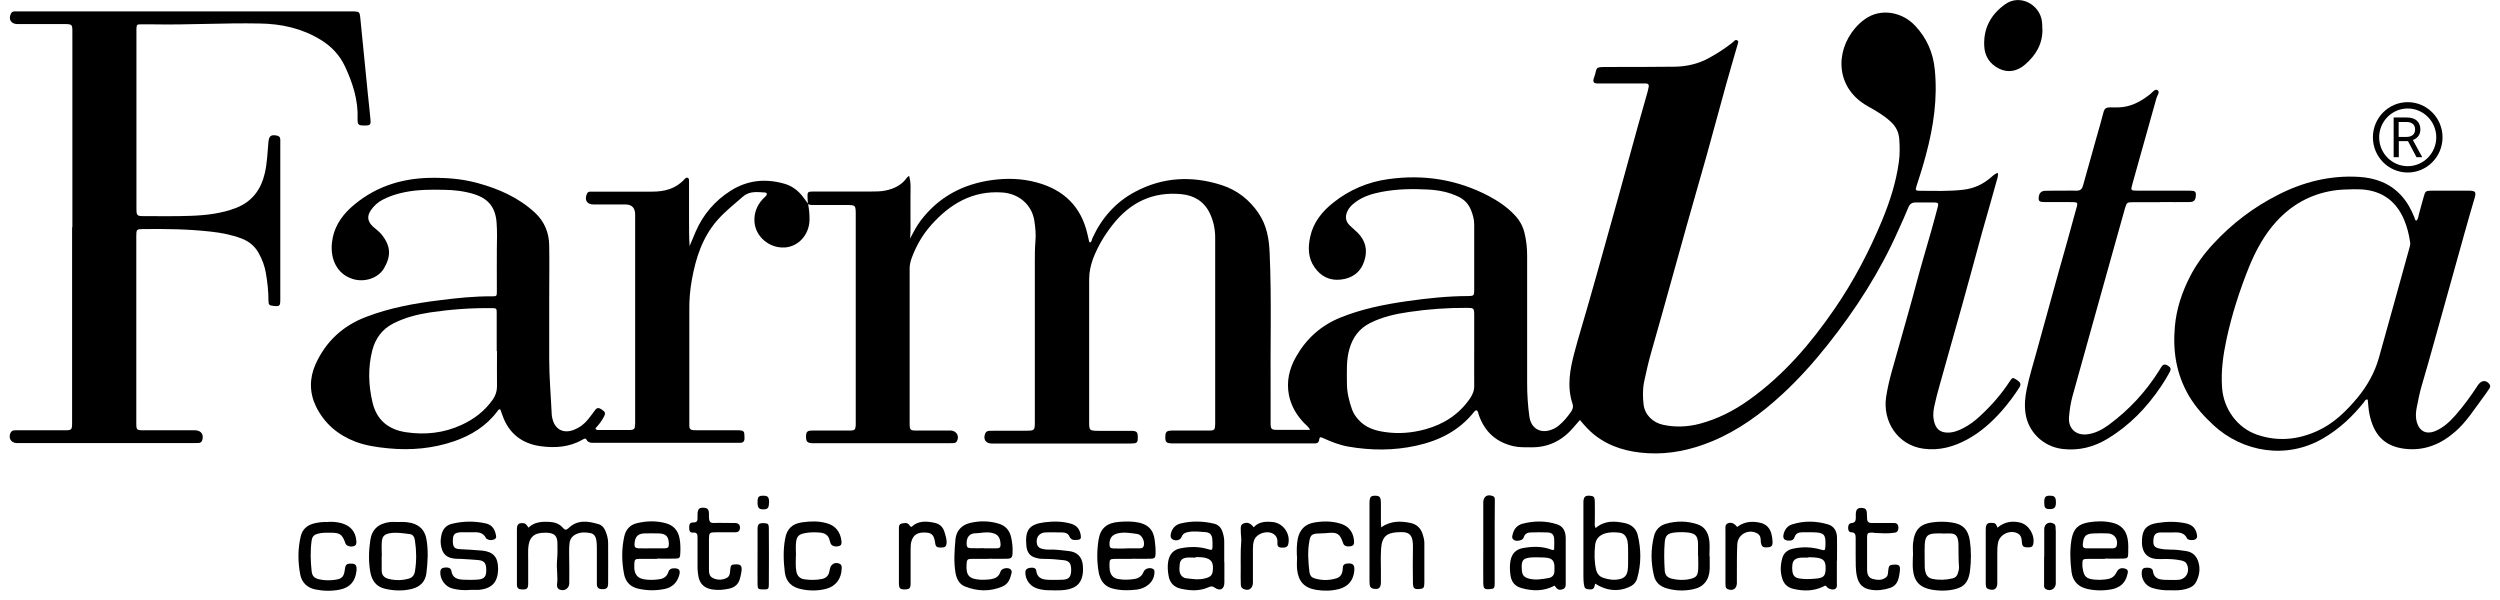
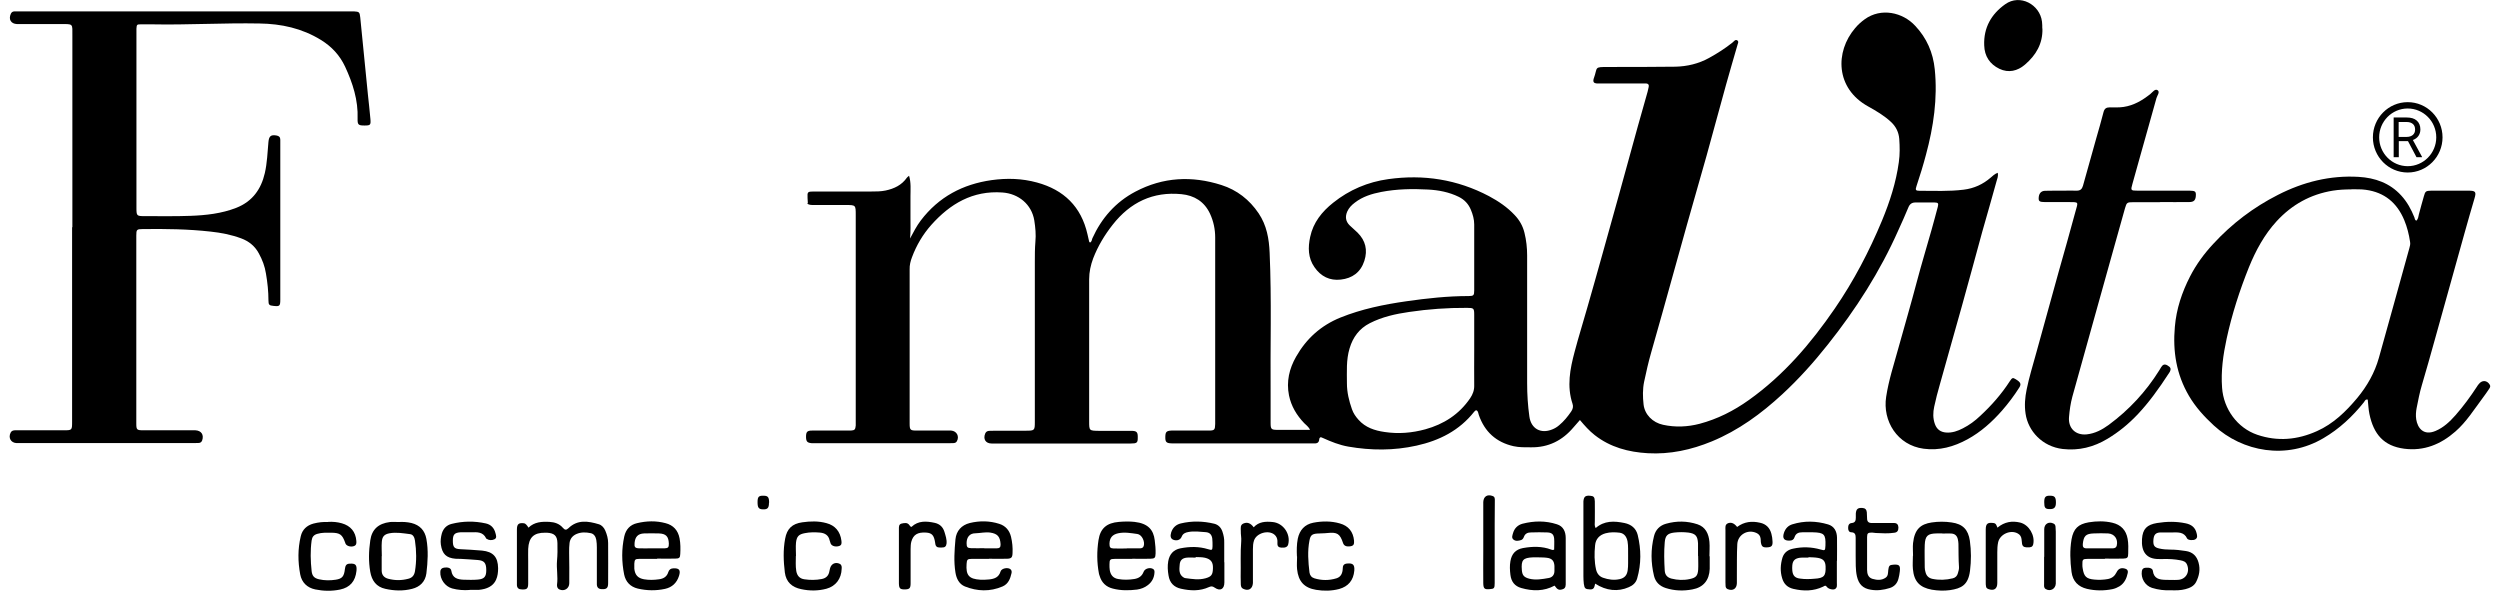
<svg xmlns="http://www.w3.org/2000/svg" width="254" height="61" viewBox="0 0 254 61" fill="none">
  <path d="M82.076 20.629C82.076 20.457 82.047 20.286 82.047 20.114C82.019 19.5 82.047 19.457 82.67 19.457C84.623 19.457 86.561 19.457 88.514 19.457C88.995 19.457 89.49 19.457 89.971 19.357C90.848 19.171 91.612 18.814 92.15 18.041C92.178 17.999 92.249 17.956 92.362 17.856C92.575 18.57 92.504 19.257 92.504 19.943C92.504 20.672 92.504 21.401 92.504 22.116C92.504 22.816 92.532 23.517 92.461 24.232C92.801 23.603 93.126 22.959 93.551 22.402C95.376 20 97.824 18.713 100.753 18.299C102.309 18.084 103.838 18.127 105.352 18.542C108.082 19.285 109.851 20.986 110.488 23.803C110.544 24.046 110.601 24.303 110.658 24.546C110.658 24.575 110.714 24.603 110.742 24.646C110.926 24.56 110.926 24.375 110.983 24.217C111.917 22.159 113.346 20.529 115.355 19.471C118.171 17.984 121.1 17.841 124.099 18.799C125.67 19.299 126.943 20.286 127.877 21.673C128.698 22.888 128.938 24.26 128.995 25.69C129.207 30.465 129.052 35.254 129.094 40.029C129.094 41.015 129.094 41.987 129.094 42.974C129.094 43.603 129.165 43.674 129.787 43.674C130.863 43.674 131.938 43.674 133.098 43.674C132.943 43.331 132.688 43.188 132.504 42.988C131.74 42.187 131.188 41.272 130.962 40.172C130.679 38.756 130.99 37.455 131.683 36.24C132.731 34.396 134.216 33.066 136.183 32.266C138.348 31.394 140.598 30.936 142.89 30.608C144.984 30.307 147.092 30.079 149.215 30.079C149.71 30.079 149.78 30.007 149.78 29.521C149.78 27.277 149.78 25.047 149.78 22.802C149.78 22.287 149.639 21.787 149.441 21.315C149.2 20.729 148.79 20.286 148.21 20C147.219 19.514 146.158 19.314 145.083 19.257C143.498 19.171 141.913 19.199 140.343 19.5C139.381 19.686 138.447 19.971 137.654 20.586C137.329 20.829 137.046 21.115 136.876 21.501C136.65 22.03 136.721 22.502 137.131 22.902C137.386 23.159 137.669 23.374 137.923 23.631C138.744 24.446 138.97 25.404 138.617 26.505C138.235 27.677 137.386 28.277 136.225 28.406C135.108 28.535 134.202 28.091 133.551 27.148C132.886 26.204 132.886 25.132 133.113 24.074C133.424 22.602 134.315 21.501 135.447 20.6C137.089 19.285 138.985 18.485 141.05 18.199C144.63 17.698 148.054 18.227 151.28 19.928C152.242 20.443 153.134 21.044 153.884 21.844C154.379 22.359 154.719 22.959 154.888 23.66C155.072 24.403 155.157 25.175 155.157 25.947C155.157 30.279 155.157 34.611 155.157 38.942C155.157 40.072 155.228 41.201 155.384 42.316C155.553 43.56 156.544 44.103 157.704 43.631C157.959 43.531 158.199 43.388 158.412 43.202C158.893 42.802 159.275 42.33 159.628 41.816C159.798 41.573 159.869 41.301 159.77 41.029C159.176 39.242 159.515 37.484 159.982 35.74C160.378 34.239 160.845 32.752 161.27 31.251C161.807 29.392 162.331 27.52 162.854 25.647C163.392 23.717 163.93 21.787 164.468 19.857C165.118 17.512 165.755 15.168 166.406 12.823C166.731 11.651 167.071 10.479 167.396 9.321C167.439 9.164 167.481 8.992 167.51 8.821C167.552 8.606 167.453 8.492 167.241 8.477C167.071 8.477 166.901 8.477 166.731 8.477C165.401 8.477 164.057 8.477 162.727 8.477C162.557 8.477 162.388 8.477 162.218 8.477C161.949 8.463 161.836 8.32 161.906 8.049C161.906 8.034 161.906 8.006 161.921 7.991C162.359 6.805 161.892 6.805 163.435 6.805C165.699 6.805 167.962 6.805 170.226 6.776C171.415 6.748 172.575 6.476 173.636 5.89C174.471 5.432 175.278 4.918 176.028 4.317C176.169 4.203 176.311 3.974 176.509 4.103C176.707 4.232 176.537 4.46 176.509 4.632C176.127 5.961 175.73 7.291 175.363 8.62C174.698 11.022 174.047 13.438 173.382 15.84C172.731 18.184 172.037 20.515 171.387 22.859C170.552 25.833 169.731 28.821 168.896 31.794C168.528 33.124 168.146 34.468 167.764 35.797C167.481 36.783 167.255 37.784 167.043 38.785C166.887 39.542 166.901 40.315 166.986 41.087C167.099 42.116 167.906 42.931 168.967 43.159C170.212 43.431 171.457 43.374 172.674 43.059C174.499 42.573 176.141 41.744 177.683 40.643C181.22 38.127 183.979 34.896 186.413 31.351C188.337 28.549 189.908 25.547 191.21 22.416C192.002 20.5 192.639 18.542 192.922 16.469C193.035 15.683 193.021 14.896 192.964 14.11C192.908 13.424 192.625 12.852 192.115 12.38C191.422 11.737 190.616 11.265 189.795 10.808C186.484 8.978 186.427 5.261 188.479 2.859C188.762 2.516 189.102 2.216 189.455 1.959C191.111 0.758 193.318 1.244 194.591 2.63C195.752 3.86 196.403 5.347 196.572 7.048C196.87 9.993 196.445 12.881 195.681 15.711C195.398 16.783 195.073 17.841 194.719 18.899C194.577 19.299 194.634 19.385 195.016 19.385C196.516 19.385 198.016 19.457 199.515 19.271C200.563 19.142 201.468 18.728 202.26 18.041C202.459 17.87 202.657 17.67 202.968 17.555C203.053 17.898 202.911 18.17 202.841 18.442C202.374 20.143 201.878 21.844 201.397 23.545C200.704 26.076 200.025 28.606 199.317 31.137C198.582 33.781 197.818 36.426 197.082 39.085C196.87 39.828 196.671 40.572 196.516 41.315C196.388 41.901 196.374 42.502 196.587 43.088C196.785 43.631 197.167 43.903 197.733 43.946C198.355 43.989 198.907 43.788 199.431 43.517C200.081 43.188 200.662 42.759 201.185 42.259C202.331 41.201 203.35 40.043 204.199 38.728C204.439 38.37 204.496 38.342 204.793 38.528C205.288 38.828 205.387 39.014 205.161 39.371C204.638 40.2 204.043 40.986 203.407 41.715C202.388 42.873 201.256 43.889 199.898 44.632C198.511 45.39 197.039 45.804 195.44 45.59C192.766 45.232 191.252 42.773 191.634 40.315C191.889 38.628 192.427 36.998 192.879 35.354C193.502 33.109 194.153 30.893 194.747 28.635C195.214 26.862 195.752 25.104 196.247 23.345C196.473 22.559 196.671 21.787 196.884 21.001C196.969 20.643 196.912 20.586 196.558 20.572C195.922 20.572 195.285 20.572 194.648 20.572C194.252 20.558 194.026 20.729 193.884 21.087C193.573 21.858 193.219 22.616 192.879 23.374C191.012 27.591 188.55 31.437 185.692 35.025C184.277 36.812 182.763 38.499 181.079 40.057C178.942 42.03 176.622 43.731 173.919 44.846C171.839 45.704 169.674 46.176 167.411 46.047C165.458 45.933 163.604 45.447 162.02 44.203C161.468 43.774 161.001 43.245 160.52 42.673C160.279 42.945 160.081 43.188 159.869 43.417C158.737 44.761 157.308 45.475 155.539 45.447C154.945 45.447 154.351 45.461 153.771 45.332C152.016 44.932 150.842 43.874 150.247 42.159C150.191 42.001 150.191 41.816 150.049 41.701C149.908 41.658 149.851 41.758 149.78 41.83C148.267 43.745 146.243 44.761 143.923 45.275C141.616 45.79 139.296 45.776 136.989 45.375C136.084 45.218 135.235 44.875 134.414 44.503C134.344 44.475 134.259 44.446 134.202 44.417C134.004 44.475 134.046 44.632 134.018 44.746C133.976 44.946 133.848 45.032 133.664 45.047C133.452 45.047 133.24 45.047 133.028 45.047C128.457 45.047 123.887 45.047 119.303 45.047C119.218 45.047 119.133 45.047 119.048 45.047C118.482 45.032 118.383 44.904 118.397 44.36C118.411 43.889 118.51 43.774 119.006 43.745C119.487 43.731 119.982 43.745 120.463 43.745C121.241 43.745 122.034 43.745 122.812 43.745C123.392 43.745 123.449 43.674 123.463 43.074C123.463 43.017 123.463 42.945 123.463 42.888C123.463 36.641 123.463 30.379 123.463 24.131C123.463 23.288 123.293 22.488 122.939 21.715C122.359 20.472 121.34 19.857 120.039 19.728C117.138 19.442 114.832 20.558 113.049 22.831C112.228 23.874 111.549 25.004 111.068 26.247C110.813 26.933 110.658 27.634 110.658 28.377C110.658 33.181 110.658 37.984 110.658 42.788C110.658 43.76 110.658 43.76 111.648 43.774C112.752 43.774 113.855 43.774 114.945 43.774C115.511 43.774 115.61 43.917 115.596 44.475C115.596 44.989 115.511 45.061 114.86 45.061C111.323 45.061 107.785 45.061 104.248 45.061C103.088 45.061 101.913 45.061 100.753 45.061C100.13 45.061 99.862 44.603 100.102 44.032C100.187 43.846 100.328 43.788 100.498 43.774C100.725 43.76 100.965 43.76 101.192 43.76C102.21 43.76 103.229 43.76 104.234 43.76C105.111 43.76 105.139 43.731 105.139 42.873C105.139 40.786 105.139 38.685 105.139 36.598C105.139 33.267 105.139 29.936 105.139 26.605C105.139 25.919 105.139 25.247 105.196 24.56C105.267 23.831 105.196 23.116 105.083 22.387C104.814 20.772 103.498 19.671 101.842 19.557C98.829 19.342 96.537 20.701 94.612 22.859C93.763 23.817 93.112 24.918 92.659 26.133C92.504 26.533 92.405 26.948 92.419 27.377C92.419 32.58 92.419 37.784 92.419 43.002C92.419 43.688 92.476 43.745 93.141 43.745C94.131 43.745 95.136 43.745 96.126 43.745C96.296 43.745 96.466 43.745 96.635 43.745C97.201 43.788 97.499 44.332 97.216 44.832C97.145 44.961 97.032 45.004 96.904 45.018C96.72 45.032 96.522 45.032 96.338 45.032C91.825 45.032 87.325 45.032 82.812 45.032C82.713 45.032 82.599 45.032 82.5 45.032C82.019 44.989 81.906 44.875 81.892 44.403C81.892 43.889 81.991 43.745 82.514 43.745C83.632 43.731 84.764 43.745 85.882 43.745C86.066 43.745 86.264 43.745 86.448 43.745C86.844 43.717 86.901 43.645 86.943 43.231C86.943 43.059 86.943 42.888 86.943 42.716C86.943 35.754 86.943 28.806 86.943 21.844C86.943 20.829 86.943 20.829 85.924 20.829C84.863 20.829 83.802 20.829 82.755 20.829C82.5 20.829 82.246 20.843 82.019 20.701L82.076 20.629ZM149.78 35.64C149.78 34.425 149.78 33.209 149.78 31.994C149.78 31.322 149.738 31.279 149.045 31.279C147.078 31.265 145.111 31.408 143.173 31.694C141.786 31.894 140.428 32.194 139.168 32.838C138.107 33.381 137.456 34.253 137.117 35.397C136.763 36.569 136.848 37.756 136.848 38.956C136.848 39.857 137.06 40.729 137.357 41.573C137.499 41.987 137.739 42.33 138.022 42.645C138.73 43.445 139.678 43.745 140.668 43.889C142.069 44.103 143.456 43.989 144.814 43.617C146.682 43.102 148.252 42.102 149.37 40.458C149.639 40.057 149.795 39.643 149.78 39.142C149.766 37.97 149.78 36.798 149.78 35.626V35.64Z" fill="black" />
-   <path d="M82.09 20.658C82.203 21.23 82.26 21.787 82.246 22.373C82.203 23.874 81.1 25.075 79.699 25.146C78.171 25.218 76.784 24.074 76.657 22.573C76.586 21.687 76.883 20.901 77.491 20.229C77.591 20.114 77.718 20.029 77.817 19.914C77.972 19.728 77.93 19.571 77.704 19.557C76.925 19.514 76.161 19.385 75.468 19.986C74.591 20.758 73.671 21.473 72.893 22.359C71.365 24.103 70.686 26.219 70.289 28.449C70.106 29.464 70.021 30.479 70.035 31.508C70.035 35.311 70.035 39.099 70.035 42.902C70.035 43.031 70.035 43.159 70.035 43.288C70.035 43.545 70.162 43.688 70.431 43.703C70.601 43.703 70.77 43.717 70.94 43.717C72.143 43.717 73.36 43.717 74.562 43.717C74.732 43.717 74.902 43.717 75.072 43.717C75.567 43.745 75.638 43.831 75.638 44.346C75.638 44.432 75.638 44.517 75.638 44.603C75.624 44.861 75.468 44.989 75.228 44.989C75.058 44.989 74.888 44.989 74.718 44.989C69.978 44.989 65.238 44.989 60.498 44.989C60.144 44.989 59.762 45.047 59.564 44.632C59.522 44.546 59.423 44.56 59.338 44.589C59.281 44.618 59.225 44.646 59.168 44.675C57.838 45.447 56.366 45.532 54.909 45.332C53.056 45.075 51.711 44.06 51.06 42.23C50.99 42.03 50.919 41.83 50.848 41.63C50.848 41.615 50.82 41.601 50.792 41.587C50.636 41.587 50.579 41.715 50.509 41.816C49.391 43.302 47.877 44.217 46.179 44.818C43.986 45.575 41.722 45.776 39.416 45.547C38.269 45.432 37.152 45.275 36.076 44.861C34.308 44.174 32.949 43.017 32.1 41.287C31.421 39.871 31.435 38.413 32.058 37.012C33.091 34.711 34.817 33.109 37.166 32.209C39.571 31.279 42.09 30.822 44.637 30.508C46.419 30.279 48.202 30.093 50.013 30.107C50.452 30.107 50.48 30.079 50.48 29.636C50.48 28.192 50.466 26.733 50.48 25.29C50.495 24.389 50.523 23.503 50.452 22.602C50.339 21.087 49.631 20.186 48.174 19.728C47.169 19.414 46.151 19.299 45.104 19.285C43.773 19.257 42.444 19.257 41.113 19.528C40.321 19.686 39.557 19.928 38.835 20.314C38.383 20.558 38.001 20.901 37.703 21.329C37.251 21.959 37.336 22.502 37.901 23.031C38.184 23.288 38.51 23.503 38.751 23.803C39.699 24.961 39.769 25.99 39.005 27.277C38.397 28.292 36.982 28.721 35.807 28.334C34.237 27.834 33.544 26.319 33.727 24.66C33.869 23.231 34.591 22.073 35.609 21.129C37.873 19.071 40.59 18.142 43.618 18.07C45.288 18.041 46.915 18.156 48.528 18.599C50.678 19.185 52.688 20.072 54.343 21.601C55.319 22.502 55.786 23.645 55.8 24.961C55.829 26.705 55.8 28.463 55.8 30.207C55.8 32.294 55.8 34.396 55.8 36.483C55.8 38.356 55.97 40.229 56.055 42.102C56.055 42.23 56.084 42.359 56.112 42.473C56.352 43.617 57.215 44.089 58.305 43.674C58.885 43.445 59.38 43.074 59.762 42.588C60.003 42.287 60.229 41.987 60.456 41.673C60.654 41.401 60.852 41.415 61.106 41.587C61.489 41.844 61.545 41.959 61.375 42.302C61.149 42.759 60.838 43.159 60.498 43.517C60.583 43.731 60.724 43.688 60.852 43.688C61.871 43.688 62.889 43.688 63.894 43.688C64.446 43.688 64.516 43.603 64.531 43.059C64.531 42.802 64.531 42.545 64.531 42.287C64.531 35.454 64.531 28.635 64.531 21.801C64.531 21.115 64.196 20.772 63.526 20.772C62.451 20.772 61.361 20.772 60.286 20.772C59.635 20.772 59.366 20.329 59.621 19.714C59.677 19.557 59.791 19.471 59.96 19.471C60.144 19.471 60.342 19.471 60.526 19.471C62.437 19.471 64.332 19.471 66.243 19.471C67.502 19.471 68.634 19.199 69.525 18.227C69.61 18.142 69.709 18.013 69.837 18.056C70.021 18.099 70.006 18.285 70.006 18.427C70.006 19.757 70.006 21.072 70.006 22.402C70.006 23.274 70.006 24.131 70.063 25.004C70.275 24.489 70.487 23.989 70.7 23.488C71.464 21.758 72.652 20.386 74.223 19.385C75.907 18.313 77.746 18.113 79.656 18.656C80.491 18.885 81.128 19.385 81.637 20.072C81.779 20.257 81.92 20.443 82.047 20.629V20.643L82.09 20.658ZM50.466 35.668C50.466 34.396 50.466 33.109 50.466 31.837C50.466 31.322 50.452 31.308 49.928 31.308C47.849 31.279 45.783 31.437 43.731 31.737C42.429 31.937 41.17 32.252 39.981 32.852C38.821 33.438 38.128 34.396 37.817 35.626C37.378 37.37 37.435 39.128 37.845 40.872C38.284 42.745 39.529 43.66 41.269 43.917C43.208 44.203 45.104 44.003 46.915 43.159C48.188 42.573 49.264 41.744 50.084 40.572C50.353 40.172 50.495 39.743 50.495 39.257C50.48 38.07 50.495 36.869 50.495 35.683L50.466 35.668Z" fill="black" />
  <path d="M7.353 23.074C7.353 16.612 7.353 10.136 7.353 3.674C7.353 2.359 7.48 2.445 6.108 2.445C4.778 2.445 3.434 2.445 2.104 2.445C1.976 2.445 1.849 2.445 1.722 2.445C1.113 2.416 0.844 1.973 1.099 1.401C1.17 1.244 1.283 1.172 1.439 1.158C1.623 1.158 1.821 1.158 2.005 1.158C13.225 1.158 24.445 1.158 35.666 1.158C35.765 1.158 35.878 1.158 35.977 1.158C36.487 1.187 36.543 1.229 36.6 1.758C36.855 4.375 37.109 6.976 37.378 9.593C37.463 10.422 37.562 11.251 37.633 12.08C37.689 12.695 37.633 12.752 37.038 12.752C36.416 12.752 36.317 12.681 36.331 12.066C36.402 10.179 35.836 8.435 35.057 6.762C34.52 5.618 33.699 4.732 32.61 4.06C30.685 2.873 28.577 2.416 26.37 2.387C22.733 2.316 19.097 2.545 15.447 2.473C15.065 2.473 14.682 2.473 14.3 2.473C13.904 2.473 13.89 2.502 13.862 2.916C13.862 3.016 13.862 3.131 13.862 3.231C13.862 9.164 13.862 15.097 13.862 21.029C13.862 21.959 13.862 21.959 14.767 21.959C16.296 21.959 17.824 21.987 19.338 21.93C20.922 21.873 22.507 21.701 24.007 21.115C25.634 20.472 26.526 19.242 26.907 17.584C27.148 16.54 27.176 15.468 27.275 14.41C27.332 13.824 27.53 13.667 28.096 13.767C28.351 13.81 28.478 13.938 28.478 14.196C28.478 14.367 28.478 14.539 28.478 14.71C28.478 19.9 28.478 25.075 28.478 30.265C28.478 30.322 28.478 30.393 28.478 30.45C28.478 31.094 28.407 31.151 27.785 31.079C27.36 31.037 27.275 30.979 27.275 30.522C27.275 29.607 27.176 28.692 27.021 27.791C26.907 27.062 26.653 26.39 26.299 25.747C25.903 25.004 25.28 24.503 24.502 24.217C23.497 23.846 22.465 23.645 21.403 23.531C19.111 23.274 16.805 23.245 14.498 23.274C13.89 23.274 13.848 23.331 13.848 23.931C13.848 26.233 13.848 28.535 13.848 30.851C13.848 34.796 13.848 38.742 13.848 42.688C13.848 42.788 13.848 42.902 13.848 43.002C13.848 43.674 13.89 43.717 14.583 43.717C16.196 43.717 17.795 43.717 19.408 43.717C19.55 43.717 19.706 43.717 19.847 43.717C20.455 43.745 20.738 44.174 20.54 44.746C20.484 44.904 20.37 44.989 20.215 45.004C20.045 45.004 19.875 45.018 19.706 45.018C13.763 45.018 7.806 45.018 1.863 45.018C1.807 45.018 1.736 45.018 1.679 45.018C1.099 44.989 0.816 44.475 1.085 43.946C1.184 43.76 1.34 43.731 1.509 43.717C1.821 43.717 2.146 43.717 2.457 43.717C3.787 43.717 5.132 43.717 6.462 43.717C7.325 43.717 7.325 43.717 7.325 42.816C7.325 36.24 7.325 29.678 7.325 23.102L7.353 23.074Z" fill="black" />
  <path d="M245.515 22.402C245.713 22.216 245.699 21.987 245.756 21.787C245.925 21.172 246.081 20.558 246.265 19.943C246.406 19.428 246.463 19.385 247.029 19.371C247.751 19.371 248.472 19.371 249.194 19.371C249.717 19.371 250.255 19.371 250.779 19.371C251.528 19.371 251.613 19.485 251.401 20.186C251.076 21.329 250.722 22.473 250.411 23.631C249.392 27.262 248.387 30.893 247.369 34.539C246.944 36.083 246.505 37.613 246.053 39.157C245.826 39.914 245.685 40.686 245.529 41.458C245.458 41.83 245.43 42.23 245.487 42.602C245.628 43.502 246.237 44.289 247.439 43.788C248.26 43.445 248.897 42.845 249.477 42.187C250.283 41.272 250.991 40.3 251.656 39.285C251.712 39.199 251.769 39.099 251.84 39.028C252.165 38.599 252.675 38.613 252.958 39.085C253.057 39.242 252.986 39.371 252.901 39.5C252.689 39.814 252.476 40.129 252.236 40.443C251.359 41.615 250.58 42.873 249.463 43.846C247.977 45.147 246.279 45.847 244.27 45.59C242.19 45.318 241.157 44.117 240.733 42.059C240.633 41.587 240.619 41.087 240.563 40.6C240.322 40.543 240.266 40.743 240.181 40.858C239.02 42.316 237.676 43.574 236.063 44.517C232.314 46.733 227.857 45.919 224.928 43.231C223.951 42.33 223.074 41.372 222.395 40.215C221.122 38.041 220.739 35.697 220.966 33.195C221.122 31.365 221.688 29.693 222.508 28.091C223.131 26.876 223.937 25.776 224.871 24.775C226.767 22.716 228.96 21.058 231.436 19.8C234.012 18.485 236.742 17.798 239.643 17.97C241.298 18.07 242.798 18.585 243.959 19.857C244.553 20.5 244.977 21.272 245.303 22.087C245.345 22.202 245.331 22.345 245.501 22.43L245.515 22.402ZM238.907 19.242C238.271 19.242 237.648 19.271 237.011 19.371C234.747 19.743 232.865 20.786 231.309 22.473C230.05 23.846 229.187 25.447 228.493 27.148C227.545 29.507 226.767 31.923 226.229 34.396C225.876 36.04 225.635 37.698 225.763 39.4C225.918 41.558 227.319 43.488 229.342 44.174C231.408 44.875 233.431 44.689 235.398 43.803C237.068 43.059 238.341 41.816 239.502 40.429C240.506 39.214 241.27 37.87 241.695 36.355C242.742 32.638 243.76 28.921 244.793 25.204C244.85 25.004 244.907 24.803 244.864 24.575C244.751 23.817 244.567 23.074 244.27 22.359C243.534 20.6 242.261 19.543 240.365 19.285C239.884 19.214 239.388 19.242 238.907 19.228V19.242Z" fill="black" />
-   <path d="M219.409 20.543C218.518 20.543 217.627 20.543 216.749 20.543C216.113 20.543 216.07 20.572 215.9 21.158C215.476 22.659 215.066 24.16 214.641 25.647C214.132 27.448 213.637 29.264 213.127 31.065C212.264 34.139 211.415 37.227 210.552 40.3C210.368 40.986 210.269 41.673 210.212 42.373C210.113 43.502 210.877 44.246 212.009 44.132C212.858 44.046 213.594 43.645 214.259 43.159C216.311 41.644 218.023 39.8 219.381 37.627C219.452 37.513 219.508 37.413 219.579 37.298C219.735 37.041 219.933 36.955 220.216 37.127C220.541 37.312 220.612 37.47 220.442 37.798C220.174 38.299 219.876 38.799 219.551 39.271C218.108 41.415 216.353 43.231 214.132 44.575C212.717 45.432 211.203 45.804 209.576 45.618C207.496 45.375 206.052 43.788 205.798 42.03C205.67 41.187 205.741 40.372 205.911 39.557C206.166 38.299 206.548 37.084 206.887 35.84C207.637 33.109 208.387 30.379 209.151 27.648C209.717 25.618 210.311 23.588 210.849 21.558C211.146 20.457 211.274 20.543 210.085 20.529C209.307 20.529 208.514 20.529 207.736 20.529C207.241 20.529 207.128 20.443 207.128 20.172C207.128 19.7 207.34 19.4 207.765 19.385C208.373 19.357 208.996 19.385 209.604 19.371C210.071 19.371 210.538 19.357 211.005 19.371C211.358 19.371 211.528 19.214 211.627 18.885C212.066 17.284 212.519 15.683 212.971 14.082C213.226 13.181 213.495 12.28 213.721 11.38C213.82 11.022 214.004 10.908 214.358 10.908C214.825 10.908 215.292 10.936 215.759 10.865C216.806 10.708 217.669 10.193 218.476 9.55C218.702 9.364 218.957 8.992 219.211 9.164C219.48 9.35 219.169 9.707 219.098 9.964C218.56 11.923 217.995 13.867 217.457 15.811C217.188 16.769 216.919 17.741 216.65 18.699C216.466 19.342 216.481 19.371 217.174 19.371C218.801 19.371 220.428 19.371 222.07 19.371C222.197 19.371 222.324 19.371 222.452 19.371C223.003 19.385 223.088 19.442 223.102 19.757C223.102 20.314 222.933 20.529 222.423 20.529C221.447 20.543 220.471 20.529 219.508 20.529L219.409 20.543Z" fill="black" />
+   <path d="M219.409 20.543C218.518 20.543 217.627 20.543 216.749 20.543C216.113 20.543 216.07 20.572 215.9 21.158C215.476 22.659 215.066 24.16 214.641 25.647C214.132 27.448 213.637 29.264 213.127 31.065C212.264 34.139 211.415 37.227 210.552 40.3C210.368 40.986 210.269 41.673 210.212 42.373C210.113 43.502 210.877 44.246 212.009 44.132C212.858 44.046 213.594 43.645 214.259 43.159C216.311 41.644 218.023 39.8 219.381 37.627C219.452 37.513 219.508 37.413 219.579 37.298C219.735 37.041 219.933 36.955 220.216 37.127C220.541 37.312 220.612 37.47 220.442 37.798C218.108 41.415 216.353 43.231 214.132 44.575C212.717 45.432 211.203 45.804 209.576 45.618C207.496 45.375 206.052 43.788 205.798 42.03C205.67 41.187 205.741 40.372 205.911 39.557C206.166 38.299 206.548 37.084 206.887 35.84C207.637 33.109 208.387 30.379 209.151 27.648C209.717 25.618 210.311 23.588 210.849 21.558C211.146 20.457 211.274 20.543 210.085 20.529C209.307 20.529 208.514 20.529 207.736 20.529C207.241 20.529 207.128 20.443 207.128 20.172C207.128 19.7 207.34 19.4 207.765 19.385C208.373 19.357 208.996 19.385 209.604 19.371C210.071 19.371 210.538 19.357 211.005 19.371C211.358 19.371 211.528 19.214 211.627 18.885C212.066 17.284 212.519 15.683 212.971 14.082C213.226 13.181 213.495 12.28 213.721 11.38C213.82 11.022 214.004 10.908 214.358 10.908C214.825 10.908 215.292 10.936 215.759 10.865C216.806 10.708 217.669 10.193 218.476 9.55C218.702 9.364 218.957 8.992 219.211 9.164C219.48 9.35 219.169 9.707 219.098 9.964C218.56 11.923 217.995 13.867 217.457 15.811C217.188 16.769 216.919 17.741 216.65 18.699C216.466 19.342 216.481 19.371 217.174 19.371C218.801 19.371 220.428 19.371 222.07 19.371C222.197 19.371 222.324 19.371 222.452 19.371C223.003 19.385 223.088 19.442 223.102 19.757C223.102 20.314 222.933 20.529 222.423 20.529C221.447 20.543 220.471 20.529 219.508 20.529L219.409 20.543Z" fill="black" />
  <path d="M207.51 2.902C207.552 4.432 206.859 5.604 205.741 6.562C204.977 7.219 204.072 7.434 203.138 6.991C202.161 6.519 201.624 5.704 201.595 4.603C201.525 2.816 202.317 1.43 203.732 0.429C205.232 -0.643 207.255 0.457 207.467 2.202C207.496 2.43 207.496 2.673 207.496 2.902H207.51Z" fill="black" />
  <path d="M53.692 53.61C54.301 53.024 55.051 52.981 55.829 53.024C56.352 53.052 56.833 53.209 57.187 53.624C57.385 53.853 57.527 53.881 57.753 53.667C58.673 52.766 59.762 52.938 60.852 53.267C61.163 53.367 61.375 53.624 61.503 53.924C61.672 54.325 61.786 54.739 61.786 55.168C61.786 56.526 61.8 57.898 61.786 59.257C61.786 59.757 61.616 59.886 61.121 59.857C60.809 59.843 60.654 59.685 60.64 59.385C60.64 59.214 60.64 59.042 60.64 58.871C60.64 57.784 60.64 56.698 60.64 55.611C60.64 55.354 60.625 55.096 60.583 54.853C60.526 54.525 60.342 54.224 60.003 54.167C59.522 54.067 59.041 54.053 58.574 54.253C58.178 54.425 57.923 54.725 57.866 55.168C57.824 55.483 57.824 55.797 57.824 56.126C57.838 57.169 57.852 58.213 57.838 59.257C57.838 59.8 57.315 60.114 56.833 59.886C56.621 59.786 56.579 59.585 56.593 59.4C56.706 58.585 56.522 57.784 56.593 56.969C56.649 56.369 56.649 55.783 56.635 55.182C56.621 54.439 56.324 54.167 55.574 54.124C55.517 54.124 55.447 54.124 55.39 54.124C54.244 54.11 53.721 54.596 53.664 55.768C53.65 56.169 53.664 56.583 53.664 56.984C53.664 57.756 53.664 58.513 53.664 59.285C53.664 59.814 53.522 59.914 53.013 59.886C52.716 59.886 52.532 59.757 52.518 59.443C52.518 59.357 52.518 59.271 52.518 59.185C52.518 57.398 52.518 55.597 52.518 53.81C52.518 53.238 52.702 53.095 53.254 53.167C53.386 53.186 53.541 53.348 53.721 53.653L53.692 53.61Z" fill="black" />
  <path d="M162.062 59.314C161.991 59.628 161.963 59.9 161.567 59.886C161.072 59.857 160.987 59.814 160.916 59.314C160.888 59.056 160.874 58.799 160.874 58.542C160.874 56.14 160.874 53.724 160.874 51.322C160.874 51.194 160.874 51.065 160.874 50.936C160.916 50.465 161.072 50.336 161.524 50.365C161.921 50.393 162.02 50.493 162.034 50.936C162.048 51.623 162.034 52.294 162.034 52.981C162.034 53.181 161.977 53.41 162.119 53.653C162.996 52.881 164.001 52.923 165.048 53.138C165.741 53.281 166.222 53.681 166.392 54.353C166.746 55.826 166.76 57.298 166.335 58.771C166.208 59.214 165.897 59.485 165.486 59.657C164.397 60.143 163.194 60.029 162.076 59.3L162.062 59.314ZM165.416 56.469C165.401 55.983 165.444 55.483 165.359 55.011C165.274 54.568 165.048 54.196 164.567 54.124C164.085 54.067 163.604 54.053 163.123 54.182C162.501 54.353 162.119 54.768 162.062 55.397C161.977 56.226 161.977 57.055 162.161 57.87C162.26 58.285 162.501 58.57 162.869 58.699C163.406 58.885 163.958 58.971 164.552 58.842C165.062 58.728 165.302 58.442 165.373 57.941C165.444 57.455 165.401 56.969 165.416 56.469Z" fill="black" />
  <path d="M213.877 56.783C213.283 56.783 212.689 56.783 212.094 56.783C211.613 56.783 211.557 56.855 211.571 57.355C211.571 57.484 211.571 57.613 211.599 57.741C211.726 58.57 211.967 58.813 212.788 58.885C213.254 58.928 213.721 58.913 214.174 58.828C214.585 58.742 214.853 58.528 215.037 58.156C215.221 57.77 215.504 57.656 215.9 57.77C216.127 57.827 216.226 57.97 216.183 58.199C216.07 58.756 215.844 59.257 215.334 59.571C215.122 59.7 214.882 59.8 214.627 59.857C213.764 60.029 212.901 60.029 212.038 59.828C211.146 59.614 210.594 59.056 210.467 58.113C210.326 57.012 210.283 55.897 210.467 54.796C210.665 53.71 211.146 53.252 212.222 53.066C213.014 52.938 213.82 52.923 214.613 53.109C215.476 53.309 216.014 53.853 216.169 54.753C216.254 55.239 216.24 55.725 216.226 56.226C216.226 56.669 216.141 56.74 215.688 56.755C215.08 56.769 214.457 56.755 213.849 56.755L213.877 56.783ZM213.311 55.711C213.523 55.711 213.736 55.711 213.948 55.711C214.174 55.711 214.415 55.711 214.641 55.711C214.839 55.711 215.009 55.654 215.066 55.411C215.207 54.782 214.839 54.239 214.188 54.196C213.707 54.167 213.212 54.182 212.731 54.196C211.91 54.224 211.698 54.453 211.613 55.268C211.585 55.568 211.684 55.711 211.981 55.711C212.42 55.711 212.872 55.711 213.311 55.711Z" fill="black" />
  <path d="M186.625 56.969C186.625 57.713 186.625 58.456 186.625 59.214C186.625 59.443 186.682 59.7 186.441 59.843C186.258 59.957 185.776 59.857 185.607 59.628C185.465 59.428 185.366 59.528 185.239 59.6C184.248 60.072 183.244 60.072 182.197 59.828C181.602 59.685 181.235 59.328 181.065 58.742C180.852 58.041 180.895 57.355 181.093 56.669C181.263 56.126 181.673 55.84 182.197 55.74C183.116 55.54 184.05 55.568 184.956 55.826C185.423 55.954 185.437 55.954 185.465 55.44C185.508 54.282 185.338 54.11 184.192 54.081C183.838 54.081 183.47 54.081 183.116 54.081C182.748 54.081 182.451 54.182 182.324 54.582C182.253 54.811 182.083 54.925 181.843 54.925C181.263 54.954 181.065 54.696 181.249 54.139C181.39 53.71 181.673 53.395 182.112 53.267C183.314 52.895 184.531 52.923 185.734 53.281C186.357 53.467 186.625 53.981 186.64 54.611C186.654 55.397 186.64 56.183 186.64 56.984L186.625 56.969ZM183.739 56.626C183.739 56.626 183.739 56.641 183.739 56.655C183.513 56.655 183.272 56.655 183.046 56.655C182.989 56.655 182.918 56.655 182.862 56.669C182.366 56.74 182.14 56.955 182.098 57.441C182.083 57.613 182.083 57.784 182.098 57.956C182.14 58.47 182.366 58.728 182.89 58.785C183.371 58.856 183.866 58.842 184.347 58.799C185.324 58.742 185.522 58.513 185.479 57.527C185.451 57.026 185.253 56.783 184.715 56.683C184.404 56.626 184.079 56.626 183.767 56.612L183.739 56.626Z" fill="black" />
  <path d="M157.902 55.868C157.902 55.483 157.931 55.096 157.902 54.725C157.86 54.296 157.676 54.124 157.237 54.096C156.671 54.067 156.091 54.081 155.525 54.096C155.2 54.096 154.945 54.224 154.832 54.539C154.775 54.682 154.704 54.811 154.549 54.868C154.28 54.954 153.983 55.011 153.756 54.811C153.544 54.625 153.672 54.367 153.728 54.153C153.87 53.667 154.209 53.338 154.69 53.209C155.865 52.909 157.039 52.895 158.185 53.267C158.836 53.467 159.077 54.024 159.077 54.668C159.077 55.626 159.077 56.583 159.077 57.541C159.077 58.099 159.077 58.656 159.077 59.199C159.077 59.471 159.105 59.771 158.751 59.871C158.397 59.986 158.228 59.914 157.945 59.5C156.855 60.086 155.723 60.072 154.563 59.743C153.898 59.557 153.544 59.099 153.459 58.413C153.403 57.941 153.374 57.484 153.459 57.012C153.587 56.269 153.983 55.826 154.733 55.683C155.695 55.511 156.671 55.483 157.605 55.84C157.676 55.868 157.761 55.911 157.902 55.84V55.868ZM156.261 56.626C156.091 56.626 155.921 56.626 155.752 56.626C154.733 56.669 154.535 56.898 154.62 57.927C154.662 58.456 154.846 58.656 155.384 58.799C156.035 58.956 156.685 58.842 157.336 58.728C157.704 58.67 157.931 58.413 157.931 58.013C157.931 57.841 157.931 57.67 157.931 57.498C157.902 56.984 157.676 56.726 157.152 56.669C156.855 56.626 156.558 56.641 156.261 56.626Z" fill="black" />
  <path d="M124.397 57.127C124.397 57.813 124.397 58.485 124.397 59.171C124.397 59.857 123.972 60.1 123.406 59.7C123.18 59.542 123.052 59.557 122.84 59.643C121.906 60.072 120.944 60.029 119.982 59.814C119.274 59.657 118.836 59.214 118.723 58.47C118.638 57.984 118.609 57.498 118.694 57.012C118.822 56.312 119.218 55.854 119.925 55.711C120.873 55.525 121.807 55.511 122.741 55.797C123.151 55.926 123.18 55.897 123.194 55.483C123.194 55.225 123.194 54.968 123.166 54.711C123.109 54.31 122.897 54.096 122.501 54.067C121.906 54.024 121.326 53.938 120.732 54.053C120.421 54.11 120.18 54.21 120.053 54.539C119.911 54.882 119.529 54.982 119.175 54.825C118.935 54.711 118.878 54.468 118.991 54.096C119.147 53.61 119.487 53.295 119.968 53.181C121.1 52.909 122.232 52.938 123.364 53.209C123.774 53.309 124.057 53.595 124.198 54.01C124.326 54.382 124.397 54.753 124.382 55.139C124.382 55.797 124.382 56.455 124.382 57.127H124.397ZM121.482 56.612C121.482 56.612 121.482 56.641 121.482 56.655C121.185 56.655 120.888 56.626 120.59 56.655C120.123 56.698 119.883 56.926 119.855 57.384C119.812 57.87 119.756 58.385 120.279 58.685C120.336 58.713 120.392 58.742 120.463 58.742C121.128 58.828 121.793 58.942 122.472 58.756C123.081 58.585 123.222 58.399 123.236 57.713C123.25 57.112 123.024 56.812 122.43 56.669C122.119 56.598 121.807 56.612 121.482 56.598V56.612Z" fill="black" />
  <path d="M66.78 56.783C66.172 56.783 65.549 56.783 64.941 56.783C64.531 56.783 64.474 56.855 64.446 57.27C64.446 57.441 64.446 57.613 64.446 57.784C64.516 58.428 64.814 58.742 65.436 58.856C65.946 58.942 66.441 58.928 66.95 58.856C67.403 58.799 67.757 58.599 67.898 58.127C67.983 57.87 68.139 57.756 68.408 57.741C69.016 57.713 69.172 57.927 68.988 58.513C68.761 59.228 68.28 59.671 67.573 59.828C66.653 60.029 65.719 60.014 64.799 59.8C64.035 59.614 63.569 59.114 63.413 58.37C63.158 57.084 63.144 55.783 63.427 54.496C63.583 53.796 64.021 53.309 64.729 53.152C65.691 52.923 66.653 52.895 67.615 53.152C68.408 53.352 68.889 53.881 69.044 54.696C69.143 55.225 69.143 55.754 69.115 56.283C69.101 56.669 69.016 56.755 68.591 56.755C67.983 56.769 67.361 56.755 66.752 56.755L66.78 56.783ZM66.2 55.711C66.639 55.711 67.078 55.711 67.53 55.711C67.898 55.697 67.955 55.597 67.955 55.225C67.927 54.51 67.672 54.224 66.95 54.196C66.441 54.182 65.946 54.182 65.436 54.196C64.814 54.224 64.531 54.539 64.474 55.154C64.432 55.583 64.516 55.697 64.941 55.711C65.365 55.725 65.776 55.711 66.2 55.711Z" fill="black" />
  <path d="M100.484 56.783C99.89 56.783 99.296 56.783 98.701 56.783C98.291 56.783 98.234 56.869 98.206 57.284C98.121 58.456 98.447 58.828 99.607 58.899C99.904 58.913 100.201 58.899 100.498 58.871C101.022 58.813 101.475 58.67 101.659 58.056C101.758 57.741 102.366 57.627 102.635 57.813C102.776 57.913 102.805 58.056 102.776 58.213C102.649 58.785 102.451 59.328 101.857 59.585C100.583 60.129 99.296 60.086 98.036 59.585C97.442 59.342 97.173 58.785 97.074 58.17C96.89 57.041 96.975 55.911 97.074 54.796C97.159 53.938 97.683 53.352 98.531 53.138C99.536 52.895 100.555 52.909 101.531 53.224C102.168 53.424 102.564 53.896 102.72 54.539C102.847 55.082 102.904 55.64 102.875 56.183C102.861 56.641 102.762 56.755 102.309 56.769C101.701 56.783 101.078 56.769 100.47 56.769L100.484 56.783ZM100.003 55.711C100.428 55.711 100.838 55.711 101.262 55.711C101.545 55.711 101.673 55.611 101.659 55.297C101.616 54.539 101.361 54.224 100.611 54.11C100.102 54.039 99.607 54.167 99.097 54.182C98.517 54.182 98.206 54.582 98.206 55.182C98.206 55.583 98.277 55.683 98.673 55.697C99.112 55.711 99.55 55.697 100.003 55.697V55.711Z" fill="black" />
  <path d="M115.044 56.783C114.45 56.783 113.855 56.783 113.261 56.783C112.78 56.783 112.723 56.855 112.723 57.355C112.723 57.541 112.723 57.741 112.752 57.927C112.837 58.413 113.091 58.742 113.601 58.828C114.152 58.928 114.69 58.913 115.242 58.828C115.695 58.756 116.02 58.542 116.19 58.099C116.317 57.756 116.827 57.627 117.138 57.798C117.294 57.884 117.308 58.027 117.294 58.184C117.265 58.699 117.039 59.128 116.629 59.443C116.303 59.7 115.921 59.843 115.525 59.9C114.704 60 113.884 60.014 113.063 59.8C112.37 59.628 111.917 59.185 111.719 58.499C111.69 58.413 111.662 58.342 111.648 58.256C111.436 57.127 111.436 55.997 111.606 54.882C111.789 53.667 112.454 53.124 113.685 53.024C114.209 52.981 114.747 52.966 115.27 53.024C116.643 53.181 117.195 53.824 117.322 54.896C117.378 55.34 117.421 55.783 117.407 56.24C117.393 56.683 117.322 56.755 116.869 56.769C116.261 56.783 115.638 56.769 115.03 56.769L115.044 56.783ZM114.478 55.711C114.916 55.711 115.369 55.711 115.808 55.711C115.978 55.711 116.147 55.668 116.204 55.468C116.346 55.011 116.006 54.31 115.553 54.253C114.916 54.167 114.266 54.039 113.601 54.182C113.02 54.31 112.737 54.639 112.723 55.239C112.723 55.611 112.794 55.711 113.148 55.725C113.586 55.74 114.039 55.725 114.478 55.725V55.711Z" fill="black" />
-   <path d="M140.315 53.581C141.319 52.895 142.31 52.923 143.328 53.138C143.937 53.267 144.333 53.653 144.531 54.239C144.63 54.539 144.715 54.853 144.715 55.168C144.715 56.512 144.715 57.856 144.715 59.199C144.715 59.728 144.616 59.814 144.22 59.843C143.696 59.886 143.569 59.786 143.555 59.242C143.541 58.027 143.526 56.812 143.555 55.597C143.583 54.081 142.989 54.01 141.913 54.081C140.937 54.153 140.385 54.482 140.315 55.811C140.258 56.698 140.315 57.598 140.3 58.499C140.3 58.728 140.3 58.971 140.3 59.199C140.286 59.743 140.06 59.914 139.536 59.814C139.324 59.771 139.197 59.657 139.168 59.443C139.14 59.257 139.14 59.056 139.14 58.871C139.14 56.34 139.14 53.796 139.14 51.265C139.14 51.251 139.14 51.222 139.14 51.208C139.14 50.508 139.239 50.365 139.706 50.365C140.187 50.365 140.3 50.493 140.3 51.179C140.3 51.78 140.3 52.366 140.3 52.966C140.3 53.138 140.315 53.295 140.329 53.567L140.315 53.581Z" fill="black" />
  <path d="M47.707 59.943C47.113 59.986 46.519 59.943 45.938 59.786C45.217 59.585 44.693 58.842 44.736 58.099C44.736 57.856 44.863 57.713 45.118 57.67C45.486 57.613 45.811 57.698 45.853 57.984C45.967 58.742 46.49 58.871 47.099 58.899C47.58 58.913 48.075 58.928 48.556 58.885C49.207 58.828 49.405 58.585 49.405 57.927C49.405 57.212 49.207 56.955 48.556 56.898C47.99 56.841 47.41 56.826 46.844 56.783C46.66 56.783 46.462 56.783 46.278 56.769C45.33 56.683 44.934 56.283 44.792 55.34C44.736 54.954 44.792 54.568 44.891 54.196C45.047 53.696 45.372 53.352 45.896 53.224C47.042 52.938 48.202 52.923 49.362 53.181C49.886 53.295 50.212 53.653 50.339 54.167C50.395 54.382 50.509 54.668 50.226 54.796C49.971 54.911 49.688 54.911 49.433 54.739C49.419 54.739 49.391 54.711 49.391 54.696C49.065 54.01 48.457 54.067 47.849 54.081C47.495 54.081 47.127 54.081 46.773 54.081C46.179 54.124 46.009 54.31 46.009 54.939C46.009 55.568 46.136 55.768 46.759 55.797C47.495 55.84 48.245 55.868 48.98 55.94C50.098 56.054 50.593 56.583 50.608 57.727C50.608 58.142 50.565 58.542 50.395 58.913C50.169 59.414 49.745 59.685 49.235 59.828C49.051 59.871 48.867 59.914 48.669 59.928C48.358 59.943 48.032 59.928 47.721 59.928L47.707 59.943Z" fill="black" />
  <path d="M220.541 59.971C219.933 60 219.282 59.928 218.645 59.728C217.938 59.5 217.499 58.756 217.612 58.027C217.641 57.798 217.782 57.698 217.995 57.684C218.362 57.641 218.702 57.741 218.73 57.999C218.829 58.799 219.395 58.899 220.018 58.913C220.442 58.913 220.867 58.942 221.291 58.913C222.098 58.871 222.522 58.099 222.197 57.355C222.07 57.055 221.815 56.984 221.532 56.926C220.952 56.812 220.357 56.783 219.763 56.798C219.636 56.798 219.509 56.798 219.381 56.798C218.037 56.826 217.542 56.011 217.627 54.768C217.697 53.724 218.136 53.309 219.155 53.138C220.131 52.981 221.093 52.966 222.055 53.167C222.621 53.281 223.032 53.567 223.173 54.167C223.23 54.396 223.301 54.639 223.046 54.796C222.848 54.925 222.31 54.896 222.211 54.711C221.886 54.01 221.263 54.096 220.683 54.096C220.287 54.096 219.876 54.096 219.48 54.096C218.999 54.124 218.829 54.339 218.787 54.839C218.744 55.411 218.872 55.611 219.367 55.725C219.735 55.811 220.117 55.84 220.499 55.84C221.037 55.84 221.56 55.897 222.084 55.983C222.763 56.083 223.187 56.483 223.371 57.155C223.569 57.856 223.442 58.513 223.117 59.142C222.89 59.571 222.466 59.743 222.041 59.857C221.56 59.986 221.079 59.986 220.541 59.971Z" fill="black" />
  <path d="M194.365 56.455C194.365 56.026 194.323 55.597 194.365 55.182C194.521 53.753 195.143 53.252 196.261 53.081C196.94 52.981 197.619 52.981 198.284 53.081C199.416 53.238 199.968 53.796 200.138 54.939C200.28 55.954 200.28 56.984 200.152 57.999C199.968 59.443 199.275 59.786 198.115 59.957C197.506 60.043 196.884 60.014 196.275 59.914C195.044 59.685 194.464 59.085 194.351 57.813C194.308 57.37 194.351 56.912 194.351 56.469L194.365 56.455ZM197.336 54.21C197.336 54.21 197.336 54.21 197.336 54.196C197.152 54.196 196.954 54.196 196.77 54.196C195.851 54.21 195.596 54.439 195.554 55.354C195.525 56.126 195.554 56.883 195.554 57.656C195.554 57.798 195.582 57.956 195.624 58.099C195.709 58.485 195.936 58.728 196.332 58.813C197.025 58.956 197.718 58.928 198.412 58.756C198.681 58.685 198.85 58.513 198.921 58.242C198.978 58.041 199.049 57.827 199.034 57.613C198.978 56.826 198.992 56.04 198.978 55.254C198.978 55.111 198.949 54.954 198.921 54.811C198.85 54.453 198.638 54.239 198.284 54.21C197.973 54.182 197.648 54.21 197.336 54.21Z" fill="black" />
-   <path d="M107.021 59.971C106.455 59.986 105.833 59.971 105.252 59.743C104.602 59.5 104.163 58.842 104.177 58.156C104.177 57.87 104.347 57.741 104.602 57.698C104.955 57.627 105.252 57.713 105.281 57.97C105.394 58.842 106.031 58.899 106.682 58.913C107.12 58.913 107.573 58.928 108.012 58.899C108.62 58.856 108.818 58.599 108.832 57.913C108.832 57.241 108.634 56.969 108.04 56.912C107.403 56.841 106.781 56.783 106.144 56.783C105.889 56.783 105.635 56.783 105.394 56.712C104.672 56.569 104.347 56.169 104.276 55.44C104.135 53.853 104.559 53.267 106.116 53.066C107.021 52.952 107.927 52.952 108.818 53.209C109.427 53.381 109.724 53.81 109.809 54.41C109.851 54.739 109.78 54.825 109.441 54.853C109.115 54.882 108.818 54.882 108.648 54.496C108.521 54.196 108.238 54.096 107.913 54.096C107.347 54.096 106.766 54.067 106.2 54.096C105.55 54.124 105.196 54.668 105.366 55.311C105.422 55.511 105.55 55.64 105.734 55.711C106.002 55.811 106.271 55.84 106.54 55.84C107.219 55.811 107.898 55.911 108.563 55.983C109.441 56.069 109.95 56.583 110.021 57.47C110.035 57.741 110.049 58.027 110.007 58.299C109.879 59.185 109.441 59.657 108.563 59.871C108.068 59.986 107.559 59.986 107.007 59.986L107.021 59.971Z" fill="black" />
  <path d="M40.491 53.038C40.929 53.009 41.382 53.038 41.807 53.138C42.656 53.352 43.165 53.896 43.321 54.753C43.533 55.911 43.462 57.084 43.321 58.256C43.208 59.099 42.67 59.628 41.863 59.828C40.972 60.057 40.066 60.029 39.161 59.828C38.227 59.628 37.774 58.985 37.619 58.099C37.435 57.041 37.463 55.983 37.619 54.911C37.774 53.796 38.439 53.181 39.628 53.038C39.925 53.009 40.222 53.038 40.519 53.038H40.491ZM38.779 56.498C38.779 56.984 38.779 57.47 38.779 57.97C38.779 58.413 39.019 58.685 39.43 58.799C40.123 58.985 40.802 58.985 41.495 58.799C41.892 58.699 42.09 58.442 42.16 58.041C42.33 56.998 42.316 55.969 42.16 54.925C42.118 54.611 41.977 54.296 41.651 54.267C40.958 54.182 40.264 54.053 39.571 54.182C39.048 54.282 38.835 54.51 38.793 55.039C38.751 55.525 38.793 56.011 38.793 56.512L38.779 56.498Z" fill="black" />
  <path d="M173.707 56.512C173.707 56.941 173.707 57.37 173.707 57.798C173.665 58.942 173.07 59.685 171.938 59.886C171.033 60.057 170.127 60.029 169.236 59.743C168.613 59.542 168.203 59.142 168.047 58.513C167.722 57.169 167.708 55.811 168.047 54.468C168.203 53.824 168.642 53.381 169.278 53.209C170.34 52.909 171.415 52.923 172.462 53.267C173.283 53.538 173.608 54.239 173.679 55.054C173.721 55.54 173.679 56.04 173.679 56.526L173.707 56.512ZM172.519 56.483C172.519 56.269 172.519 56.054 172.519 55.84C172.519 55.626 172.519 55.411 172.519 55.197C172.476 54.453 172.264 54.21 171.542 54.11C171.061 54.053 170.566 54.053 170.085 54.11C169.42 54.196 169.193 54.425 169.137 55.096C169.052 56.054 169.08 57.012 169.137 57.97C169.165 58.413 169.391 58.67 169.816 58.785C170.439 58.942 171.061 58.971 171.698 58.828C172.292 58.699 172.49 58.513 172.533 57.884C172.561 57.413 172.533 56.955 172.533 56.483H172.519Z" fill="black" />
  <path d="M33.346 53.024C33.812 52.995 34.279 53.038 34.732 53.167C35.623 53.424 36.133 54.024 36.204 54.954C36.218 55.168 36.232 55.382 35.963 55.483C35.638 55.597 35.242 55.483 35.114 55.254C35.1 55.211 35.086 55.168 35.072 55.139C34.775 54.31 34.548 54.139 33.685 54.124C33.204 54.124 32.709 54.096 32.242 54.239C31.888 54.339 31.718 54.539 31.662 54.911C31.52 55.954 31.549 56.998 31.662 58.027C31.718 58.513 31.916 58.742 32.412 58.856C32.978 58.985 33.544 58.985 34.109 58.899C34.76 58.799 34.959 58.57 35.043 57.813C35.086 57.498 35.157 57.284 35.51 57.27C36.119 57.227 36.274 57.384 36.218 57.999C36.105 59.056 35.567 59.685 34.548 59.9C33.713 60.072 32.864 60.057 32.03 59.886C31.209 59.714 30.657 59.185 30.501 58.356C30.261 57.069 30.247 55.768 30.558 54.482C30.714 53.81 31.166 53.381 31.846 53.195C32.341 53.066 32.85 53.009 33.346 53.038V53.024Z" fill="black" />
  <path d="M131.768 56.526C131.74 55.926 131.74 55.325 131.853 54.739C132.037 53.853 132.561 53.281 133.424 53.109C134.315 52.938 135.235 52.923 136.126 53.181C137.004 53.424 137.485 54.024 137.57 54.925C137.598 55.297 137.527 55.44 137.23 55.497C136.806 55.568 136.551 55.468 136.452 55.168C136.141 54.224 135.858 54.053 134.881 54.153C134.527 54.196 134.16 54.182 133.806 54.21C133.296 54.253 133.141 54.396 133.042 54.911C132.83 55.997 132.914 57.069 133.042 58.156C133.084 58.456 133.254 58.67 133.537 58.756C134.287 58.985 135.037 58.985 135.787 58.756C136.254 58.613 136.409 58.213 136.423 57.756C136.423 57.455 136.537 57.284 136.862 57.255C137.456 57.198 137.64 57.37 137.598 57.97C137.513 58.956 136.989 59.585 136.056 59.843C135.292 60.043 134.499 60.057 133.721 59.928C132.504 59.728 131.91 59.071 131.783 57.827C131.74 57.398 131.783 56.969 131.783 56.555L131.768 56.526Z" fill="black" />
  <path d="M80.859 56.483C80.859 56.998 80.817 57.498 80.901 58.013C80.986 58.499 81.241 58.785 81.722 58.856C82.316 58.942 82.897 58.942 83.491 58.828C83.944 58.742 84.198 58.47 84.269 58.027C84.283 57.941 84.297 57.856 84.326 57.77C84.439 57.284 84.877 57.069 85.316 57.284C85.528 57.398 85.528 57.584 85.514 57.784C85.486 58.785 84.92 59.557 83.972 59.814C83.123 60.043 82.246 60.043 81.397 59.857C80.477 59.671 79.868 59.142 79.741 58.17C79.6 57.026 79.557 55.868 79.769 54.739C79.953 53.71 80.491 53.209 81.51 53.066C82.331 52.952 83.151 52.923 83.972 53.152C84.849 53.381 85.373 54.01 85.486 54.925C85.514 55.168 85.542 55.397 85.231 55.483C84.877 55.583 84.51 55.483 84.396 55.225C84.354 55.125 84.326 55.025 84.297 54.925C84.184 54.367 83.802 54.153 83.293 54.11C82.783 54.067 82.274 54.067 81.779 54.167C81.156 54.282 80.944 54.496 80.873 55.139C80.831 55.583 80.873 56.04 80.873 56.483H80.859Z" fill="black" />
  <path d="M188.536 56.126C188.536 55.64 188.536 55.139 188.536 54.653C188.536 54.353 188.493 54.096 188.111 54.081C187.842 54.081 187.771 53.867 187.771 53.638C187.771 53.381 187.842 53.167 188.139 53.138C188.479 53.109 188.55 52.895 188.55 52.609C188.55 52.466 188.55 52.309 188.55 52.166C188.592 51.708 188.762 51.58 189.215 51.608C189.498 51.623 189.639 51.766 189.668 52.037C189.682 52.252 189.696 52.466 189.696 52.681C189.696 52.995 189.851 53.138 190.163 53.138C190.729 53.138 191.309 53.138 191.875 53.138C192.059 53.138 192.257 53.138 192.441 53.138C192.724 53.138 192.865 53.295 192.879 53.581C192.879 53.881 192.795 54.081 192.483 54.124C191.847 54.224 191.224 54.182 190.587 54.153C190.46 54.153 190.333 54.11 190.205 54.11C189.795 54.11 189.696 54.167 189.696 54.568C189.696 55.683 189.696 56.783 189.696 57.898C189.696 58.299 189.809 58.685 190.248 58.813C190.7 58.942 191.167 58.985 191.592 58.685C191.847 58.499 191.818 58.199 191.847 57.927C191.903 57.47 191.974 57.398 192.37 57.37C192.964 57.327 193.092 57.455 193.021 58.056C192.993 58.313 192.95 58.556 192.879 58.813C192.752 59.285 192.455 59.6 192.002 59.743C191.365 59.943 190.715 60.029 190.064 59.914C189.271 59.786 188.847 59.357 188.663 58.556C188.507 57.856 188.55 57.155 188.536 56.455C188.536 56.355 188.536 56.24 188.536 56.14V56.126Z" fill="black" />
-   <path d="M70.87 56.312C70.87 55.74 70.87 55.154 70.87 54.582C70.87 54.282 70.799 54.081 70.445 54.11C70.077 54.153 70.021 53.91 70.021 53.624C70.021 53.238 70.091 53.081 70.459 53.081C70.827 53.081 70.884 52.895 70.87 52.595C70.87 52.466 70.87 52.337 70.87 52.209C70.898 51.68 71.068 51.537 71.591 51.594C71.846 51.623 71.973 51.737 72.016 51.994C72.016 52.08 72.044 52.166 72.03 52.252C71.987 53.309 72.27 53.124 72.992 53.124C73.558 53.124 74.138 53.124 74.704 53.138C75.1 53.152 75.256 53.438 75.157 53.796C75.072 54.053 74.874 54.081 74.647 54.081C74.011 54.081 73.374 54.081 72.737 54.081C72.086 54.081 72.044 54.124 72.03 54.753C72.03 55.754 72.03 56.755 72.03 57.756C72.03 58.142 72.03 58.556 72.454 58.742C72.921 58.956 73.416 58.942 73.869 58.699C74.18 58.513 74.166 58.17 74.195 57.841C74.237 57.427 74.308 57.355 74.69 57.341C75.242 57.312 75.397 57.455 75.341 57.999C75.312 58.256 75.256 58.499 75.185 58.756C75.044 59.328 74.676 59.671 74.11 59.8C73.53 59.928 72.95 59.986 72.341 59.886C71.563 59.757 71.082 59.314 70.954 58.528C70.912 58.27 70.884 58.027 70.87 57.77C70.87 57.284 70.87 56.783 70.87 56.297V56.312Z" fill="black" />
  <path d="M127.368 53.581C127.891 52.995 128.585 52.966 129.306 53.038C130.382 53.138 131.16 54.267 130.877 55.325C130.806 55.568 130.594 55.668 130.198 55.64C129.957 55.626 129.787 55.54 129.787 55.254C129.787 55.154 129.787 55.039 129.787 54.939C129.773 54.696 129.674 54.482 129.49 54.325C128.882 53.81 127.665 54.153 127.41 54.911C127.311 55.197 127.297 55.497 127.297 55.797C127.297 56.798 127.297 57.798 127.297 58.799C127.297 58.942 127.297 59.099 127.297 59.242C127.255 59.843 126.83 60.086 126.293 59.814C126.109 59.728 126.08 59.557 126.066 59.385C126.052 59.128 126.052 58.871 126.052 58.613C126.08 57.398 126.01 56.183 126.109 54.968C126.137 54.639 126.052 54.282 126.066 53.953C126.066 53.667 125.981 53.324 126.349 53.181C126.731 53.024 127.071 53.152 127.382 53.581H127.368Z" fill="black" />
  <path d="M92.617 53.524C93.296 52.881 94.131 52.938 94.98 53.124C95.475 53.238 95.801 53.538 95.956 54.039C96.07 54.425 96.211 54.811 96.169 55.225C96.14 55.511 95.985 55.64 95.702 55.626C95.433 55.626 95.121 55.683 95.037 55.311C95.022 55.254 95.022 55.182 95.008 55.125C94.895 54.382 94.683 54.153 94.103 54.11C93.225 54.053 92.787 54.325 92.589 55.039C92.518 55.297 92.532 55.54 92.518 55.797C92.518 56.955 92.518 58.099 92.518 59.257C92.518 59.771 92.405 59.871 91.938 59.886C91.457 59.886 91.344 59.8 91.329 59.285C91.329 57.455 91.329 55.611 91.329 53.781C91.329 53.553 91.301 53.267 91.598 53.195C91.881 53.138 92.193 53.052 92.405 53.367C92.447 53.438 92.49 53.51 92.617 53.538V53.524Z" fill="black" />
  <path d="M202.94 53.61C203.661 53.009 204.439 52.895 205.26 53.095C206.152 53.324 206.774 54.396 206.576 55.297C206.505 55.611 206.265 55.611 206.038 55.611C205.784 55.611 205.515 55.611 205.444 55.268C205.416 55.096 205.402 54.925 205.387 54.768C205.359 54.525 205.232 54.325 205.02 54.21C204.284 53.781 203.194 54.267 203.01 55.096C202.94 55.425 202.925 55.768 202.925 56.111C202.925 57.155 202.925 58.199 202.925 59.242C202.925 59.843 202.572 60.057 202.006 59.843C201.864 59.786 201.794 59.7 201.779 59.571C201.751 59.443 201.751 59.314 201.751 59.185C201.751 57.398 201.751 55.611 201.751 53.81C201.751 53.195 201.949 53.066 202.529 53.138C202.812 53.167 202.841 53.381 202.94 53.61Z" fill="black" />
  <path d="M176.494 53.538C177.216 52.995 177.994 52.923 178.815 53.109C179.438 53.238 179.82 53.638 179.975 54.239C180.046 54.482 180.074 54.739 180.088 54.996C180.117 55.454 179.989 55.583 179.579 55.611C179.098 55.64 178.971 55.54 178.9 55.068C178.886 54.939 178.9 54.811 178.872 54.682C178.829 54.425 178.688 54.253 178.461 54.153C177.584 53.738 176.565 54.31 176.509 55.282C176.452 56.34 176.48 57.413 176.466 58.485C176.466 58.742 176.466 58.999 176.466 59.257C176.452 59.814 176.056 60.072 175.532 59.857C175.405 59.8 175.334 59.7 175.32 59.557C175.32 59.428 175.306 59.3 175.306 59.171C175.306 57.398 175.306 55.626 175.306 53.853C175.306 53.595 175.235 53.281 175.589 53.152C175.9 53.052 176.183 53.152 176.48 53.524L176.494 53.538Z" fill="black" />
  <path d="M151.86 55.082C151.86 56.469 151.86 57.856 151.86 59.242C151.86 59.771 151.804 59.828 151.351 59.857C150.828 59.9 150.714 59.814 150.7 59.257C150.686 58.17 150.7 57.084 150.7 55.997C150.7 54.468 150.7 52.923 150.7 51.394C150.7 51.265 150.7 51.136 150.7 51.008C150.728 50.436 151.111 50.193 151.648 50.393C151.889 50.479 151.875 50.665 151.875 50.865C151.875 51.68 151.875 52.48 151.86 53.295C151.86 53.896 151.86 54.496 151.86 55.082Z" fill="black" />
-   <path d="M76.968 56.512C76.968 55.597 76.968 54.682 76.968 53.767C76.968 53.238 77.109 53.138 77.619 53.152C78.015 53.167 78.114 53.238 78.114 53.653C78.128 55.568 78.128 57.484 78.114 59.4C78.114 59.857 78.043 59.9 77.506 59.886C77.053 59.886 76.968 59.828 76.968 59.385C76.954 58.428 76.968 57.47 76.968 56.512Z" fill="black" />
  <path d="M207.694 56.569C207.694 55.64 207.694 54.696 207.694 53.767C207.694 53.224 208.161 52.952 208.642 53.195C208.769 53.252 208.826 53.367 208.84 53.495C208.854 53.667 208.868 53.839 208.868 54.01C208.868 55.711 208.868 57.413 208.868 59.114C208.868 59.171 208.868 59.242 208.868 59.3C208.84 59.843 208.302 60.129 207.835 59.843C207.637 59.714 207.68 59.5 207.68 59.328C207.68 58.413 207.68 57.498 207.68 56.583L207.694 56.569Z" fill="black" />
  <path d="M78.128 51.079C78.128 51.608 77.987 51.766 77.52 51.751C77.081 51.737 76.968 51.58 76.968 51.022C76.968 50.479 77.081 50.35 77.576 50.365C78.029 50.365 78.142 50.522 78.142 51.079H78.128Z" fill="black" />
  <path d="M207.694 51.022C207.694 50.493 207.821 50.35 208.302 50.365C208.755 50.365 208.882 50.522 208.882 51.065C208.882 51.565 208.698 51.751 208.189 51.723C207.779 51.708 207.694 51.565 207.694 51.022Z" fill="black" />
  <path d="M244.624 17.527C242.671 17.527 241.086 15.926 241.086 13.953C241.086 11.98 242.671 10.379 244.624 10.379C246.576 10.379 248.161 11.98 248.161 13.953C248.161 15.926 246.576 17.527 244.624 17.527ZM244.624 11.022C243.025 11.022 241.723 12.337 241.723 13.953C241.723 15.568 243.025 16.884 244.624 16.884C246.222 16.884 247.524 15.568 247.524 13.953C247.524 12.337 246.222 11.022 244.624 11.022Z" fill="black" />
  <path d="M244.652 14.339H243.718V15.969H243.195V11.937H244.51C244.963 11.937 245.303 12.037 245.543 12.252C245.784 12.466 245.911 12.766 245.911 13.152C245.911 13.41 245.84 13.624 245.713 13.81C245.586 13.996 245.388 14.139 245.147 14.225L246.081 15.94V15.969H245.515L244.652 14.339ZM243.718 13.91H244.525C244.779 13.91 244.991 13.838 245.147 13.71C245.303 13.567 245.374 13.395 245.374 13.167C245.374 12.924 245.303 12.723 245.147 12.595C244.991 12.466 244.793 12.395 244.51 12.395H243.704V13.924L243.718 13.91Z" fill="black" />
</svg>